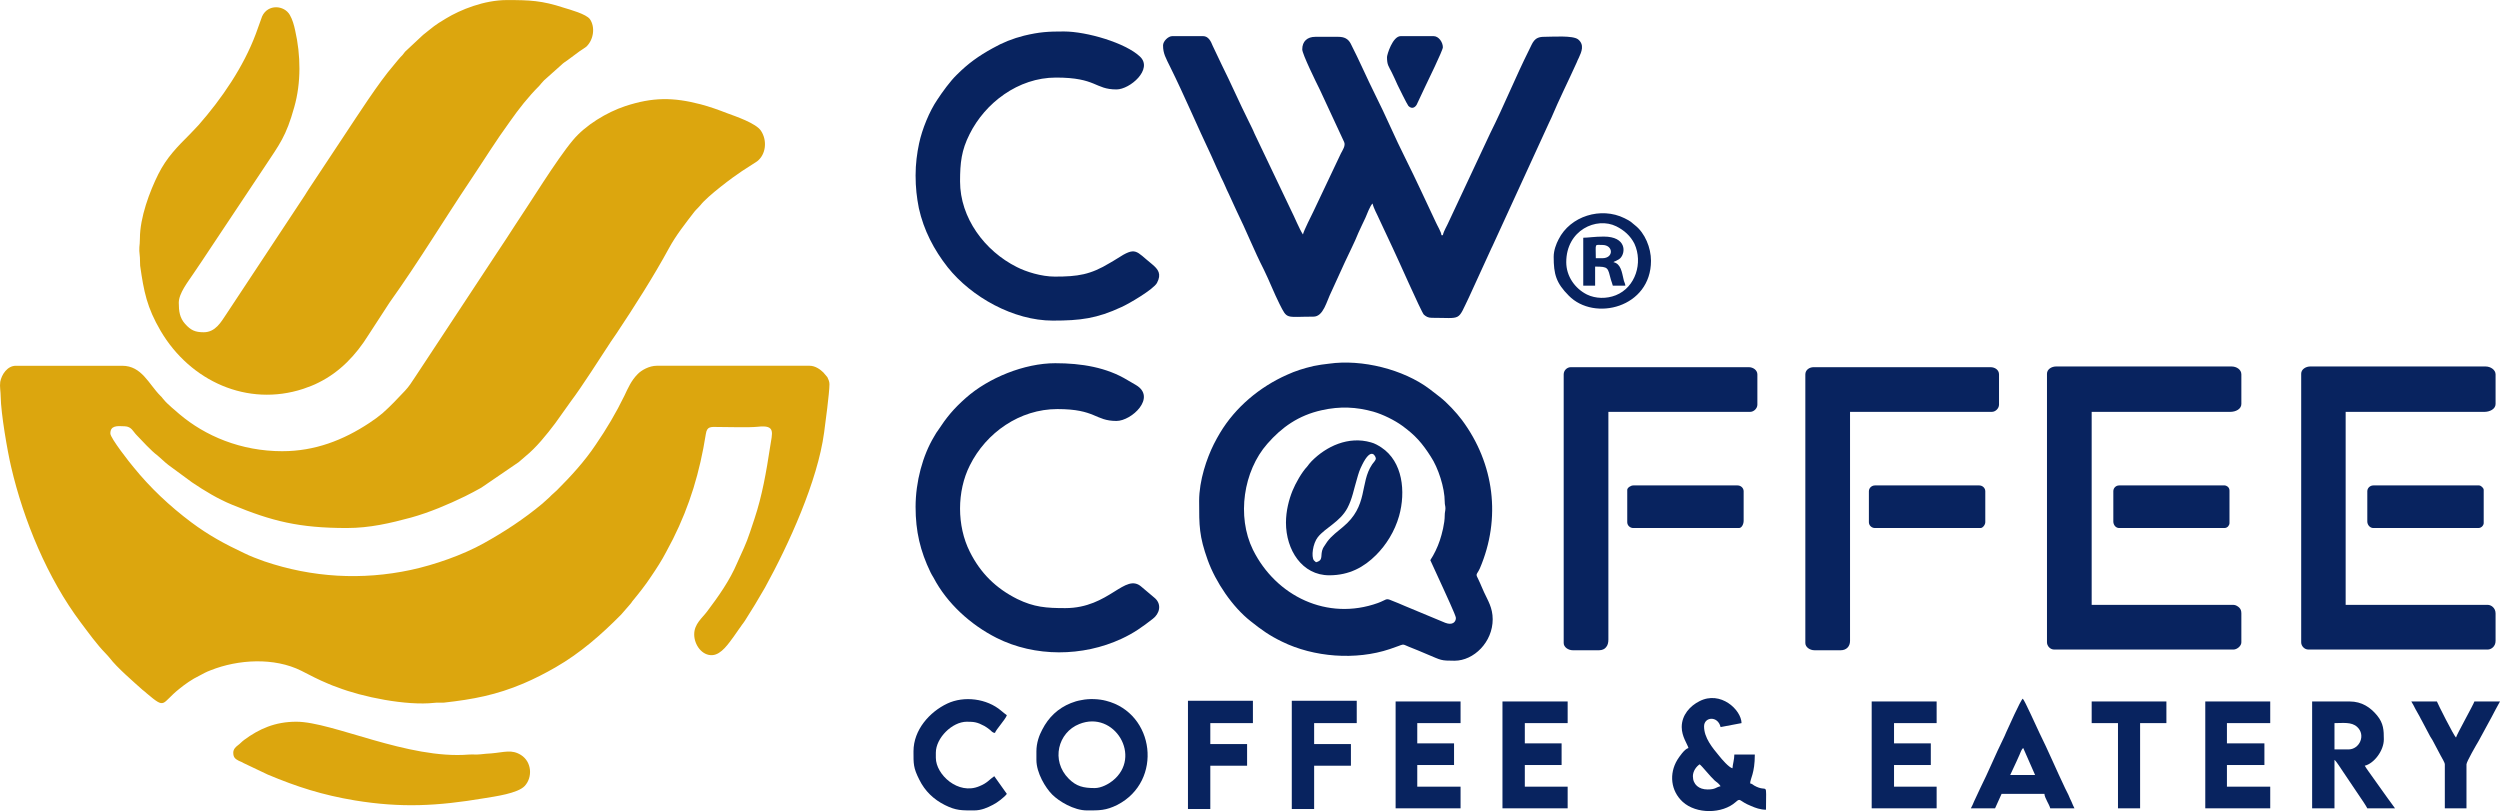
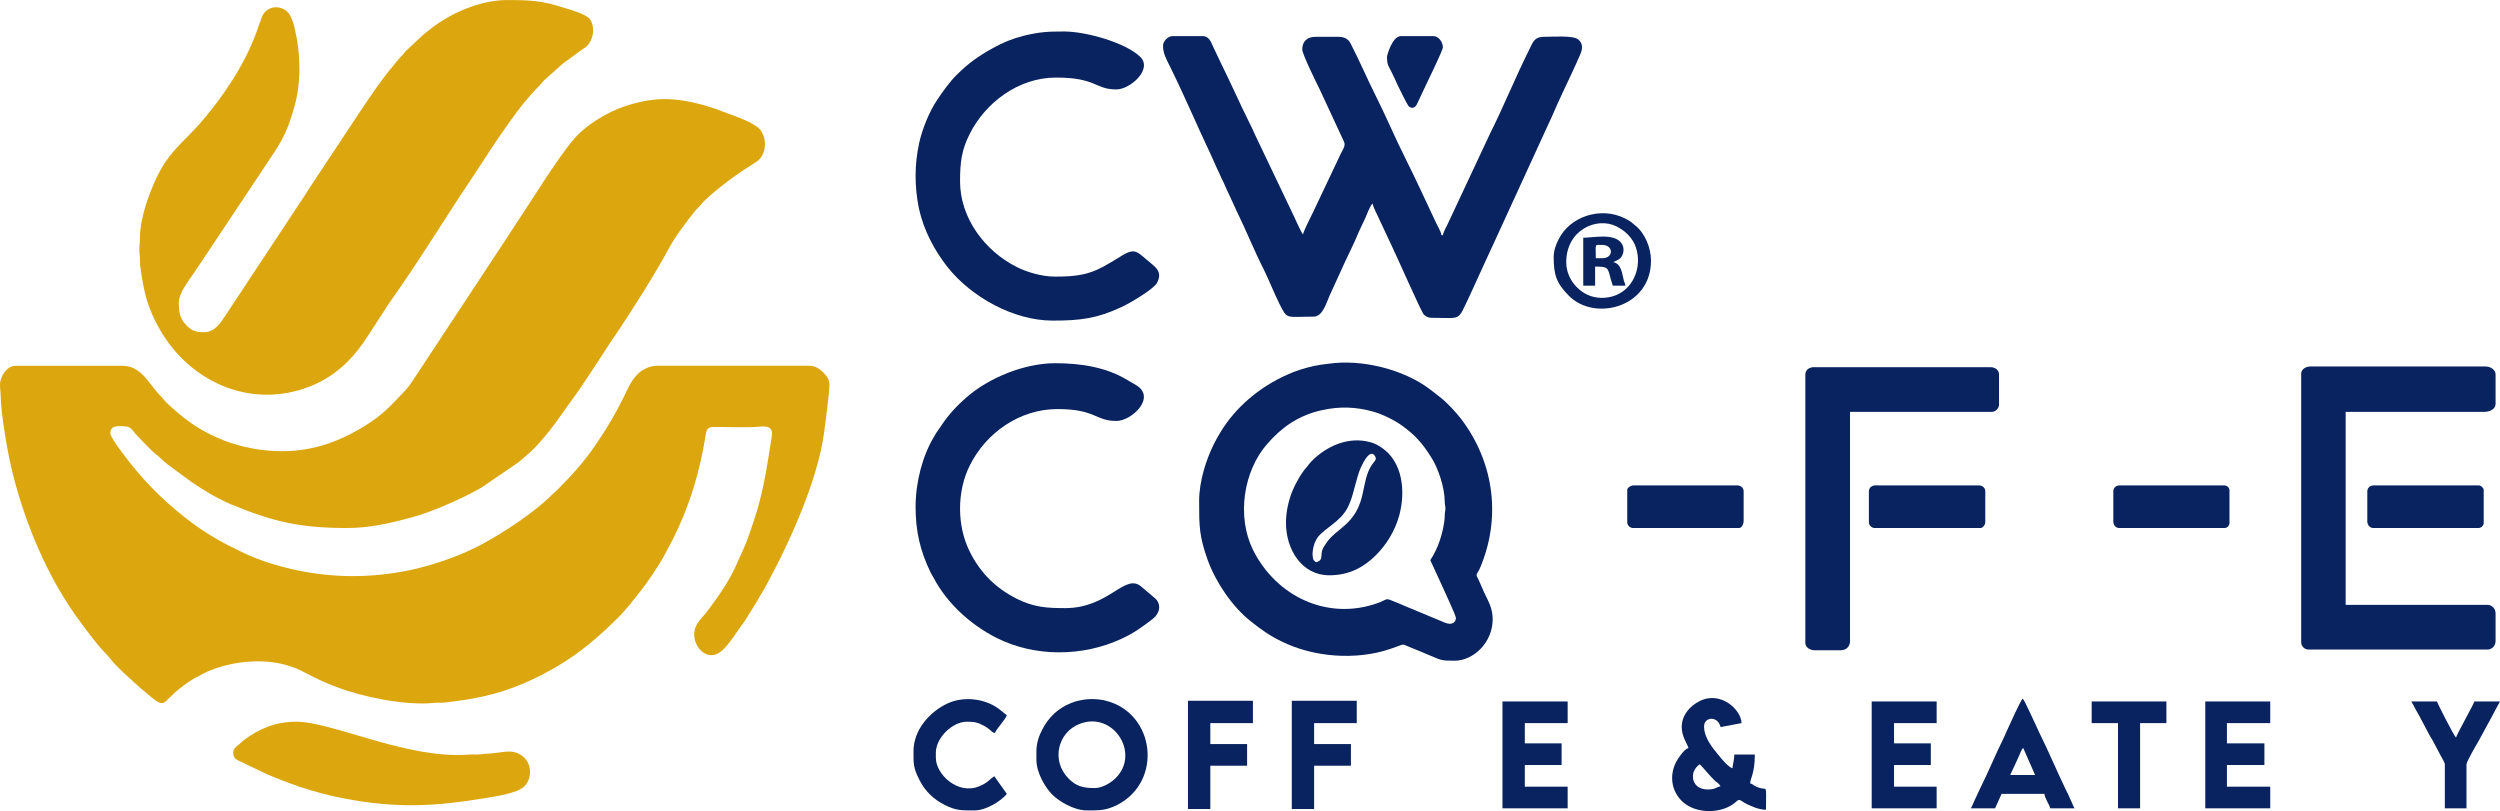
<svg xmlns="http://www.w3.org/2000/svg" xml:space="preserve" width="1541px" height="500px" version="1.1" style="shape-rendering:geometricPrecision; text-rendering:geometricPrecision; image-rendering:optimizeQuality; fill-rule:evenodd; clip-rule:evenodd" viewBox="0 0 107.39 34.84">
  <defs>
    <style type="text/css">
   
    .fil1 {fill:#08235F}
    .fil0 {fill:#DCA60E}
   
  </style>
  </defs>
  <g id="Layer_x0020_1">
    <g id="_1287135058560">
      <path class="fil0" d="M12.13 19.38c-1.79,0 -3.32,-0.66 -4.42,-1.59 -0.17,-0.15 -0.53,-0.44 -0.67,-0.62 -0.07,-0.07 -0.07,-0.1 -0.15,-0.17 -0.5,-0.5 -0.8,-1.29 -1.64,-1.29l-4.57 0c-0.36,0 -0.61,0.37 -0.67,0.69 -0.03,0.21 0.02,0.42 0.02,0.64 0.01,0.72 0.29,2.35 0.45,3.02 0.53,2.28 1.56,4.78 2.99,6.68 0.34,0.45 0.68,0.93 1.07,1.33 0.07,0.08 0.11,0.11 0.17,0.19 0.31,0.41 1.02,1.02 1.41,1.37 0.06,0.05 0.12,0.09 0.18,0.15 0.84,0.71 0.61,0.44 1.4,-0.19 0.26,-0.21 0.54,-0.41 0.87,-0.57 0.17,-0.09 0.29,-0.16 0.48,-0.23 1.18,-0.47 2.73,-0.56 3.89,0.02 0.37,0.19 0.75,0.39 1.14,0.55 0.14,0.06 0.26,0.11 0.41,0.16 1.08,0.42 2.96,0.8 4.16,0.67 0.14,-0.02 0.28,0 0.42,-0.01 1.26,-0.14 2.25,-0.33 3.41,-0.82 0.47,-0.2 0.94,-0.44 1.39,-0.7 1.06,-0.61 1.96,-1.4 2.81,-2.26l0.4 -0.46c0.05,-0.05 0.04,-0.06 0.08,-0.11 0.28,-0.34 0.56,-0.69 0.81,-1.07 0.23,-0.34 0.46,-0.69 0.65,-1.06l0.29 -0.55c0.72,-1.44 1.15,-2.87 1.41,-4.51 0.05,-0.32 0.19,-0.31 0.54,-0.3 0.43,0 1.31,0.03 1.69,-0.01 0.79,-0.09 0.62,0.26 0.53,0.87 -0.16,1.05 -0.34,2.09 -0.67,3.08l-0.19 0.57c-0.18,0.55 -0.34,0.84 -0.55,1.32 -0.32,0.76 -0.81,1.45 -1.3,2.1 -0.21,0.28 -0.55,0.53 -0.55,0.98 0,0.45 0.34,0.92 0.78,0.89 0.39,-0.02 0.71,-0.52 0.92,-0.8 0.08,-0.11 0.15,-0.21 0.23,-0.33 0.05,-0.06 0.07,-0.1 0.12,-0.17 0.05,-0.07 0.08,-0.1 0.13,-0.18l0.43 -0.69c0.15,-0.25 0.28,-0.47 0.43,-0.73 1.03,-1.87 2.26,-4.58 2.54,-6.66 0.05,-0.37 0.23,-1.71 0.23,-2.08 0,-0.12 -0.05,-0.21 -0.09,-0.3l-0.17 -0.2c-0.13,-0.13 -0.35,-0.29 -0.59,-0.29l-6.57 0c-0.32,0 -0.66,0.19 -0.82,0.36 -0.27,0.27 -0.41,0.59 -0.57,0.93 -0.36,0.74 -0.77,1.43 -1.23,2.1 -0.48,0.72 -1.07,1.36 -1.67,1.96 -0.11,0.11 -0.2,0.17 -0.31,0.29l-0.31 0.28c-0.79,0.66 -1.63,1.21 -2.53,1.71 -0.9,0.5 -2.1,0.92 -3.12,1.14 -2.1,0.45 -4.24,0.33 -6.3,-0.37 -0.28,-0.1 -0.6,-0.22 -0.86,-0.35 -0.85,-0.4 -1.53,-0.77 -2.28,-1.33 -0.92,-0.69 -1.76,-1.48 -2.48,-2.37 -0.13,-0.15 -0.99,-1.24 -0.99,-1.44 0,-0.34 0.27,-0.33 0.62,-0.31 0.29,0.01 0.36,0.23 0.5,0.37 0.23,0.24 0.65,0.7 0.9,0.88 0.17,0.14 0.3,0.28 0.47,0.41l1.02 0.75c0.55,0.37 1.11,0.71 1.72,0.96 1.72,0.71 2.88,1 4.93,1 0.99,0 1.87,-0.21 2.76,-0.45 0.79,-0.22 1.59,-0.56 2.31,-0.91 0.25,-0.13 0.46,-0.23 0.7,-0.37l1.61 -1.1c0.1,-0.08 0.19,-0.17 0.29,-0.25 0.47,-0.38 0.91,-0.93 1.28,-1.42l0.67 -0.94c0.47,-0.62 1.27,-1.88 1.73,-2.58 0.08,-0.12 0.14,-0.21 0.22,-0.32 0.76,-1.14 1.62,-2.49 2.26,-3.67 0.31,-0.57 0.7,-1.06 1.1,-1.58 0.09,-0.11 0.16,-0.16 0.26,-0.28 0.3,-0.39 1.41,-1.22 1.78,-1.46l0.65 -0.42c0.39,-0.3 0.44,-0.9 0.17,-1.31 -0.21,-0.33 -1.11,-0.63 -1.46,-0.76 -0.36,-0.14 -0.75,-0.28 -1.13,-0.38 -1.19,-0.31 -2.07,-0.31 -3.25,0.08 -0.78,0.26 -1.7,0.81 -2.24,1.46 -0.7,0.83 -1.88,2.76 -2.49,3.66 -0.26,0.4 -0.51,0.79 -0.78,1.19l-3.13 4.75c-0.13,0.2 -0.25,0.38 -0.39,0.59 -0.14,0.21 -0.25,0.39 -0.42,0.57 -0.31,0.33 -0.63,0.67 -0.97,0.97 -0.18,0.15 -0.37,0.29 -0.57,0.42 -1.12,0.74 -2.34,1.21 -3.73,1.21z" />
      <path class="fil0" d="M8.75 14.27c-0.36,0 -0.55,-0.08 -0.8,-0.36 -0.23,-0.26 -0.27,-0.54 -0.27,-0.91 0,-0.4 0.39,-0.89 0.63,-1.25 0.27,-0.39 0.51,-0.76 0.77,-1.15l2.29 -3.44c0.64,-0.97 0.92,-1.3 1.27,-2.56 0.3,-1.05 0.28,-2.24 0.04,-3.29 -0.05,-0.24 -0.12,-0.48 -0.23,-0.67 -0.24,-0.42 -0.94,-0.48 -1.19,0.06l-0.27 0.75c-0.53,1.42 -1.46,2.78 -2.46,3.92l-0.37 0.39c-0.54,0.54 -1,1 -1.36,1.72 -0.37,0.74 -0.79,1.86 -0.79,2.76 0,0.38 -0.06,0.33 0,0.82 0.01,0.12 0,0.23 0.01,0.35 0.16,1.12 0.29,1.79 0.88,2.8 1.27,2.16 3.73,3.28 6.13,2.49 0.23,-0.08 0.45,-0.16 0.66,-0.27 0.91,-0.45 1.6,-1.18 2.13,-2.03l0.91 -1.4c1.29,-1.81 2.3,-3.5 3.5,-5.29 0.59,-0.88 1.04,-1.62 1.68,-2.5 0.38,-0.54 0.78,-1.05 1.25,-1.52 0.08,-0.09 0.12,-0.15 0.21,-0.24l0.74 -0.66c0.09,-0.09 0.16,-0.13 0.26,-0.2l0.54 -0.4c0.09,-0.06 0.19,-0.12 0.28,-0.19 0.32,-0.31 0.38,-0.85 0.15,-1.18 -0.16,-0.22 -0.86,-0.41 -1.12,-0.49 -0.94,-0.31 -1.47,-0.33 -2.44,-0.33 -0.99,0 -2.01,0.42 -2.62,0.79 -0.52,0.31 -0.52,0.34 -0.99,0.71l-0.77 0.72c-0.05,0.06 -0.05,0.07 -0.1,0.13 -0.08,0.09 -0.12,0.12 -0.2,0.22l-0.19 0.23c-0.65,0.75 -1.55,2.16 -2.11,3l-1.53 2.31c-0.07,0.1 -0.11,0.18 -0.17,0.27l-3.39 5.13c-0.21,0.31 -0.45,0.76 -0.96,0.76z" />
      <path class="fil1" d="M49.96 1.95c0,0.35 0.12,0.54 0.31,0.93 0.6,1.21 1.17,2.56 1.76,3.8l0.25 0.56c0.07,0.13 0.11,0.24 0.17,0.37 0.07,0.13 0.11,0.23 0.17,0.36 0.06,0.13 0.1,0.24 0.16,0.35 0.06,0.12 0.11,0.25 0.17,0.37 0.06,0.12 0.11,0.25 0.17,0.37 0.41,0.83 0.75,1.7 1.17,2.52 0.24,0.49 0.43,0.99 0.67,1.47 0.35,0.69 0.25,0.55 1.46,0.55 0.43,0 0.56,-0.65 0.77,-1.07l0.58 -1.27c0.19,-0.42 0.41,-0.83 0.58,-1.26 0.1,-0.23 0.2,-0.42 0.3,-0.64 0.06,-0.14 0.21,-0.54 0.31,-0.62 0.05,0.22 0.19,0.45 0.28,0.66l0.59 1.26c0.19,0.39 1.21,2.71 1.33,2.85 0.09,0.08 0.18,0.14 0.34,0.14 1.32,0 1.09,0.17 1.6,-0.88l0.92 -2.01c0.03,-0.08 0.06,-0.12 0.09,-0.19l2.44 -5.32c0.03,-0.07 0.06,-0.12 0.09,-0.19 0.34,-0.81 0.73,-1.58 1.09,-2.38 0.03,-0.07 0.05,-0.13 0.09,-0.2 0.12,-0.26 0.25,-0.56 -0.03,-0.79 -0.23,-0.18 -1.09,-0.11 -1.47,-0.11 -0.43,0 -0.48,0.26 -0.63,0.55 -0.59,1.18 -1.08,2.4 -1.67,3.58l-1.79 3.82c-0.07,0.17 -0.21,0.38 -0.25,0.57l-0.06 0c-0.01,-0.14 -0.18,-0.41 -0.24,-0.55 -0.43,-0.91 -0.85,-1.83 -1.3,-2.73 -0.46,-0.91 -0.85,-1.85 -1.31,-2.76 -0.36,-0.72 -0.68,-1.47 -1.05,-2.19 -0.11,-0.21 -0.28,-0.29 -0.53,-0.29l-0.99 0c-0.34,0 -0.56,0.19 -0.56,0.54 0,0.2 0.6,1.42 0.76,1.74l1.04 2.24c0.07,0.16 -0.07,0.35 -0.14,0.49l-1.17 2.47c-0.08,0.17 -0.42,0.83 -0.46,1.01 -0.15,-0.22 -0.37,-0.77 -0.52,-1.06l-1.56 -3.27c-0.08,-0.2 -0.16,-0.34 -0.25,-0.53 -0.4,-0.8 -0.76,-1.63 -1.16,-2.43l-0.39 -0.82c-0.07,-0.18 -0.18,-0.41 -0.41,-0.41l-1.32 0c-0.18,0 -0.4,0.22 -0.4,0.4z" />
      <path class="fil1" d="M61.44 24.06l0.56 1.22c0.05,0.12 0.54,1.16 0.54,1.26 0,0.18 -0.15,0.33 -0.46,0.21l-1.73 -0.72c-0.2,-0.09 -0.38,-0.16 -0.58,-0.24 -0.25,-0.11 -0.2,-0.03 -0.58,0.11 -2.17,0.78 -4.38,-0.29 -5.37,-2.29 -0.7,-1.43 -0.41,-3.38 0.62,-4.55 0.62,-0.71 1.34,-1.22 2.33,-1.44 0.8,-0.18 1.5,-0.14 2.22,0.06 0.42,0.12 0.92,0.37 1.25,0.61 0.56,0.41 0.85,0.74 1.22,1.32 0.32,0.48 0.6,1.34 0.6,1.94 0,0.15 0.03,0.17 0.03,0.28 0,0.12 -0.03,0.16 -0.03,0.31 0,0.34 -0.12,0.8 -0.21,1.07 -0.1,0.3 -0.25,0.61 -0.41,0.85zm-9.93 -2.54c0,1.07 0,1.51 0.37,2.54 0.34,0.94 1.06,2.01 1.84,2.62 0.45,0.36 0.81,0.62 1.35,0.88 1.36,0.67 3.17,0.81 4.63,0.32 0.7,-0.23 0.47,-0.24 0.82,-0.1 0.28,0.11 0.52,0.21 0.8,0.33 0.6,0.25 0.56,0.27 1.16,0.27 0.83,0 1.64,-0.8 1.64,-1.78 0,-0.5 -0.21,-0.81 -0.37,-1.16 -0.04,-0.09 -0.07,-0.16 -0.11,-0.25 -0.04,-0.09 -0.07,-0.17 -0.12,-0.27 -0.16,-0.31 -0.09,-0.2 0.05,-0.51 0.92,-2.15 0.62,-4.5 -0.77,-6.37 -0.24,-0.32 -0.63,-0.74 -0.95,-0.99l-0.44 -0.34c-1.13,-0.85 -2.91,-1.29 -4.32,-1.09 -0.25,0.03 -0.42,0.05 -0.66,0.1 -0.43,0.1 -0.78,0.21 -1.15,0.38 -1.17,0.52 -2.21,1.39 -2.87,2.49 -0.1,0.16 -0.17,0.3 -0.27,0.49 -0.3,0.6 -0.63,1.55 -0.63,2.44z" />
-       <path class="fil1" d="M87.93 16.05l0 11.54c0,0.16 0.14,0.31 0.31,0.31l7.7 0c0.15,0 0.34,-0.15 0.34,-0.31l0 -1.24c0,-0.12 -0.03,-0.19 -0.09,-0.25 -0.05,-0.05 -0.15,-0.12 -0.25,-0.12l-6.09 0 0 -8.29 5.95 0c0.24,0 0.48,-0.12 0.48,-0.34l0 -1.27c0,-0.21 -0.21,-0.34 -0.42,-0.34l-7.54 0c-0.19,0 -0.39,0.12 -0.39,0.31z" />
      <path class="fil1" d="M98.85 16.05l0 11.54c0,0.16 0.14,0.31 0.31,0.31l7.7 0c0.15,0 0.34,-0.13 0.34,-0.37l0 -1.18c0,-0.24 -0.19,-0.37 -0.34,-0.37l-6.1 0 0 -8.29 5.96 0c0.23,0 0.48,-0.12 0.48,-0.34l0 -1.27c0,-0.2 -0.22,-0.34 -0.43,-0.34l-7.53 0c-0.19,0 -0.39,0.12 -0.39,0.31z" />
      <path class="fil1" d="M39.33 7.53c0,0.53 0.05,0.95 0.14,1.41 0.21,0.95 0.65,1.79 1.24,2.54 1.02,1.28 2.83,2.29 4.51,2.29 1.19,0 1.9,-0.09 2.95,-0.58 0.3,-0.13 1.38,-0.76 1.53,-1.04 0.2,-0.38 0.06,-0.58 -0.22,-0.81 -0.7,-0.56 -0.67,-0.77 -1.5,-0.23 -0.1,0.06 -0.19,0.12 -0.3,0.18 -0.84,0.51 -1.38,0.59 -2.37,0.59 -0.58,0 -1.24,-0.21 -1.63,-0.41 -1.38,-0.69 -2.44,-2.11 -2.44,-3.68 0,-0.8 0.06,-1.34 0.41,-2.03 0.66,-1.33 2.08,-2.43 3.71,-2.43 1.75,0 1.66,0.51 2.6,0.51 0.58,0 1.58,-0.87 1.01,-1.41 -0.62,-0.59 -2.29,-1.08 -3.27,-1.08 -0.68,0 -1.04,0.02 -1.71,0.18 -0.48,0.12 -0.93,0.3 -1.35,0.54 -0.6,0.33 -1.05,0.65 -1.54,1.14 -0.28,0.27 -0.62,0.74 -0.83,1.06 -0.35,0.51 -0.66,1.28 -0.79,1.89 -0.09,0.42 -0.15,0.88 -0.15,1.37z" />
      <path class="fil1" d="M39.33 21.78c0,1.04 0.2,1.89 0.64,2.8 0.04,0.08 0.08,0.15 0.13,0.23 0.58,1.11 1.6,2.03 2.71,2.59 1.65,0.83 3.7,0.81 5.36,0.04 0.54,-0.25 0.9,-0.51 1.35,-0.86 0.29,-0.22 0.39,-0.61 0.1,-0.88l-0.58 -0.49c-0.71,-0.64 -1.38,0.91 -3.28,0.91 -0.82,0 -1.34,-0.04 -2.06,-0.39 -0.92,-0.46 -1.58,-1.11 -2.04,-2.03 -0.56,-1.11 -0.56,-2.6 0,-3.71 0.7,-1.41 2.15,-2.42 3.76,-2.42 1.66,0 1.61,0.51 2.54,0.51 0.65,0 1.73,-1.01 0.84,-1.54l-0.36 -0.21c-0.9,-0.55 -1.98,-0.73 -3.11,-0.73 -1.33,0 -2.87,0.63 -3.84,1.49 -0.53,0.47 -0.82,0.82 -1.22,1.43 -0.07,0.09 -0.09,0.15 -0.15,0.24 -0.48,0.8 -0.79,1.92 -0.79,3.02z" />
-       <path class="fil1" d="M67.17 16.08l0 11.54c0,0.18 0.2,0.31 0.39,0.31l1.13 0c0.13,0 0.24,-0.05 0.3,-0.13 0.07,-0.08 0.1,-0.19 0.1,-0.33l0 -9.78 6.09 0c0.16,0 0.31,-0.15 0.31,-0.31l0 -1.3c0,-0.18 -0.18,-0.31 -0.37,-0.31l-7.64 0c-0.17,0 -0.31,0.14 -0.31,0.31z" />
      <path class="fil1" d="M77.55 16.08l0 11.54c0,0.18 0.2,0.31 0.39,0.31l1.13 0c0.24,0 0.4,-0.16 0.4,-0.4l0 -9.84 6.09 0c0.16,0 0.31,-0.15 0.31,-0.31l0 -1.3c0,-0.19 -0.17,-0.31 -0.37,-0.31l-7.59 0c-0.19,0 -0.36,0.12 -0.36,0.31z" />
      <path class="fil0" d="M10.02 32.33c0,0.21 0.09,0.27 0.24,0.35 0.08,0.03 0.14,0.06 0.21,0.1l1.03 0.49c1.26,0.53 2.36,0.88 3.74,1.11 2.01,0.33 3.57,0.24 5.54,-0.09 0.49,-0.08 1.46,-0.21 1.76,-0.53 0.35,-0.38 0.3,-1.04 -0.16,-1.33 -0.4,-0.25 -0.7,-0.12 -1.27,-0.07 -0.12,0.01 -0.34,0.02 -0.47,0.04 -0.17,0.02 -0.33,0 -0.49,0.01 -2.62,0.22 -5.87,-1.41 -7.42,-1.41 -0.92,0 -1.6,0.31 -2.24,0.78 -0.12,0.09 -0.17,0.16 -0.28,0.24 -0.08,0.06 -0.19,0.16 -0.19,0.31z" />
      <path class="fil1" d="M56.53 24.15l-0.09 -0.08c-0.12,-0.16 -0.05,-0.72 0.17,-1 0.33,-0.41 0.95,-0.65 1.27,-1.25 0.21,-0.4 0.27,-0.79 0.41,-1.25 0.07,-0.25 0.11,-0.38 0.22,-0.6 0.41,-0.83 0.59,-0.34 0.59,-0.28 0,0.09 -0.11,0.18 -0.16,0.26 -0.54,0.8 -0.15,1.78 -1.26,2.69 -0.21,0.18 -0.48,0.37 -0.67,0.63 -0.04,0.07 -0.14,0.2 -0.18,0.28 -0.14,0.3 0.05,0.51 -0.3,0.6zm-1.29 -1.7c0,1.17 0.69,2.26 1.86,2.26 0.87,0 1.5,-0.36 2.01,-0.87 0.43,-0.43 0.8,-1.01 0.99,-1.68 0.29,-1.04 0.16,-2.33 -0.76,-2.94 -0.12,-0.08 -0.29,-0.18 -0.45,-0.22 -0.97,-0.28 -1.92,0.17 -2.55,0.81 -0.08,0.08 -0.12,0.14 -0.19,0.23 -0.23,0.24 -0.5,0.72 -0.63,1.04 -0.15,0.37 -0.28,0.86 -0.28,1.37z" />
      <path class="fil1" d="M47.03 33.85c-0.49,0 -0.79,-0.07 -1.12,-0.4 -0.78,-0.78 -0.46,-1.99 0.45,-2.35 1.51,-0.61 2.73,1.41 1.43,2.44 -0.16,0.13 -0.48,0.31 -0.76,0.31zm-2.51 -1.58l0 0.37c0,0.56 0.39,1.2 0.68,1.49 0.29,0.29 0.93,0.68 1.49,0.68 0.53,0 0.81,0.01 1.31,-0.24 1.97,-1.02 1.61,-3.94 -0.49,-4.47 -0.3,-0.08 -0.72,-0.1 -1.05,-0.03 -0.18,0.03 -0.31,0.07 -0.46,0.13 -0.55,0.22 -0.96,0.61 -1.23,1.14 -0.13,0.24 -0.25,0.57 -0.25,0.93z" />
      <path class="fil1" d="M72.72 33.34c0,-0.22 0.15,-0.42 0.29,-0.51 0.1,0.07 0.47,0.54 0.65,0.7 0.11,0.09 0.17,0.12 0.25,0.24 -0.22,0.05 -0.21,0.14 -0.56,0.14 -0.37,0 -0.63,-0.21 -0.63,-0.57zm-0.48 -2.11c0,0.41 0.25,0.74 0.29,0.9 -0.17,0.04 -0.39,0.37 -0.48,0.51 -0.36,0.6 -0.28,1.33 0.23,1.8 0.59,0.54 1.71,0.52 2.28,0.01 0.22,-0.2 0.13,-0.04 0.66,0.17 0.18,0.08 0.4,0.16 0.64,0.16 0,-1.32 0.1,-0.69 -0.51,-1.04 -0.06,-0.04 -0.08,-0.07 -0.17,-0.09 0,-0.21 0.2,-0.42 0.2,-1.24l-0.88 0c0,0.21 -0.07,0.42 -0.08,0.59 -0.15,-0.03 -0.46,-0.39 -0.57,-0.53 -0.28,-0.34 -0.65,-0.77 -0.65,-1.27 0,-0.41 0.59,-0.47 0.71,0.03l0.9 -0.17c-0.01,-0.57 -0.9,-1.41 -1.81,-0.94 -0.4,0.2 -0.76,0.59 -0.76,1.11z" />
-       <path class="fil1" d="M100.88 32.19l-0.6 0 0 -1.13c0.36,0 0.73,-0.06 0.97,0.16 0.39,0.35 0.11,0.97 -0.37,0.97zm-1.56 2.53l0.96 0 0 -2.08c0.08,0.05 0.29,0.4 0.37,0.51l0.7 1.04c0.12,0.18 0.25,0.36 0.34,0.53l1.19 0c-0.1,-0.15 -0.21,-0.28 -0.32,-0.44l-0.82 -1.15c-0.06,-0.09 -0.11,-0.15 -0.16,-0.24 0.39,-0.09 0.82,-0.64 0.82,-1.13 0,-0.39 -0.01,-0.69 -0.29,-1.03 -0.28,-0.34 -0.65,-0.6 -1.18,-0.6l-1.61 0 0 4.59z" />
      <polygon class="fil1" points="64.54,34.72 67.34,34.72 67.34,33.79 65.5,33.79 65.5,32.86 67.08,32.86 67.08,31.93 65.5,31.93 65.5,31.06 67.34,31.06 67.34,30.13 64.54,30.13 " />
      <polygon class="fil1" points="80.4,34.72 83.19,34.72 83.19,33.79 81.36,33.79 81.36,32.86 82.94,32.86 82.94,31.93 81.36,31.93 81.36,31.06 83.19,31.06 83.19,30.13 80.4,30.13 " />
      <polygon class="fil1" points="94.73,34.72 97.52,34.72 97.52,33.79 95.66,33.79 95.66,32.86 97.27,32.86 97.27,31.93 95.66,31.93 95.66,31.06 97.52,31.06 97.52,30.13 94.73,30.13 " />
-       <polygon class="fil1" points="59.95,34.72 62.74,34.72 62.74,33.79 60.88,33.79 60.88,32.86 62.46,32.86 62.46,31.93 60.88,31.93 60.88,31.06 62.74,31.06 62.74,30.13 59.95,30.13 " />
      <path class="fil1" d="M90.78 21.1l0 1.3c0,0.14 0.1,0.28 0.25,0.28l4.52 0c0.16,0 0.22,-0.15 0.22,-0.2l0 -1.41c0,-0.16 -0.15,-0.22 -0.2,-0.22l-4.54 0c-0.14,0 -0.25,0.11 -0.25,0.25z" />
      <path class="fil1" d="M101.69 21.1l0 1.3c0,0.14 0.11,0.28 0.26,0.28l4.51 0c0.16,0 0.23,-0.15 0.23,-0.2l0 -1.44c0,-0.08 -0.12,-0.19 -0.2,-0.19l-4.54 0c-0.14,0 -0.26,0.11 -0.26,0.25z" />
      <path class="fil1" d="M69.9 21.04l0 1.39c0,0.14 0.12,0.25 0.26,0.25l4.54 0c0.12,0 0.2,-0.17 0.2,-0.31l0 -1.27c0,-0.14 -0.12,-0.25 -0.26,-0.25l-4.48 0c-0.11,0 -0.26,0.1 -0.26,0.19z" />
      <path class="fil1" d="M80.28 21.1l0 1.33c0,0.14 0.12,0.25 0.26,0.25l4.54 0c0.09,0 0.2,-0.14 0.2,-0.25l0 -1.33c0,-0.14 -0.12,-0.25 -0.26,-0.25l-4.48 0c-0.14,0 -0.26,0.11 -0.26,0.25z" />
      <path class="fil1" d="M39.24 32.27c0,0.54 -0.01,0.71 0.25,1.22 0.24,0.49 0.62,0.85 1.1,1.09 0.48,0.24 0.72,0.23 1.25,0.23 0.32,0 0.58,-0.12 0.81,-0.24 0.17,-0.08 0.5,-0.33 0.6,-0.47l-0.54 -0.76c-0.21,0.14 -0.29,0.29 -0.64,0.43 -0.91,0.39 -1.87,-0.5 -1.87,-1.22l0 -0.22c0,-0.63 0.7,-1.33 1.33,-1.33 0.32,0 0.45,0.02 0.75,0.18 0.09,0.05 0.14,0.09 0.22,0.15 0.09,0.06 0.11,0.14 0.24,0.15 0.04,-0.14 0.46,-0.59 0.51,-0.76 -0.09,-0.06 -0.15,-0.12 -0.24,-0.19 -0.62,-0.53 -1.6,-0.65 -2.32,-0.31 -0.76,0.36 -1.45,1.13 -1.45,2.05z" />
      <path class="fil1" d="M86.91 32.13l0.51 1.16 -1.07 0 0.27 -0.58c0.05,-0.12 0.08,-0.18 0.13,-0.29 0.05,-0.11 0.08,-0.23 0.16,-0.29zm-2.25 2.59l1.04 0 0.28 -0.62 1.84 0c0.01,0.18 0.21,0.45 0.25,0.62l1.04 0c-0.05,-0.09 -0.08,-0.18 -0.13,-0.29 -0.05,-0.11 -0.08,-0.16 -0.13,-0.29 -0.05,-0.11 -0.09,-0.17 -0.14,-0.28 -0.35,-0.73 -0.75,-1.67 -1.1,-2.37 -0.12,-0.24 -0.63,-1.4 -0.72,-1.48 -0.1,0.07 -0.62,1.25 -0.71,1.44 -0.05,0.12 -0.09,0.21 -0.14,0.31 -0.3,0.6 -0.66,1.47 -0.96,2.06l-0.28 0.6c-0.04,0.11 -0.09,0.2 -0.14,0.3z" />
      <polygon class="fil1" points="55.49,34.75 56.45,34.75 56.45,32.89 58.03,32.89 58.03,31.96 56.45,31.96 56.45,31.06 58.28,31.06 58.28,30.1 55.49,30.1 " />
      <polygon class="fil1" points="51.03,34.75 51.99,34.75 51.99,32.89 53.57,32.89 53.57,31.96 51.99,31.96 51.99,31.06 53.82,31.06 53.82,30.1 51.03,30.1 " />
      <path class="fil1" d="M105.02 32.83l0 1.89 0.93 0 0 -1.89c0,-0.11 0.43,-0.85 0.52,-1l0.56 -1.03c0.11,-0.22 0.24,-0.45 0.36,-0.67l-1.1 0c-0.03,0.12 -0.75,1.4 -0.79,1.55 -0.09,-0.07 -0.79,-1.46 -0.82,-1.55l-1.1 0c0.07,0.11 0.12,0.21 0.18,0.33l0.18 0.32c0.04,0.07 0.05,0.11 0.09,0.17l0.36 0.68c0.04,0.07 0.06,0.09 0.1,0.16l0.36 0.68c0.04,0.08 0.17,0.28 0.17,0.36z" />
      <polygon class="fil1" points="89.85,31.06 90.98,31.06 90.98,34.72 91.93,34.72 91.93,31.06 93.06,31.06 93.06,30.13 89.85,30.13 " />
      <path class="fil1" d="M67.28 11.26c0,-1.38 1.3,-1.96 2.15,-1.54 0.34,0.17 0.61,0.41 0.78,0.75 0.37,0.81 0.05,1.87 -0.8,2.21 -0.4,0.16 -0.87,0.15 -1.24,-0.03 -0.52,-0.26 -0.89,-0.79 -0.89,-1.39zm-0.54 -0.23c0,0.74 0.1,1.12 0.65,1.67 1.1,1.12 3.53,0.51 3.53,-1.5 0,-0.56 -0.26,-1.19 -0.68,-1.52 -0.2,-0.16 -0.16,-0.16 -0.46,-0.31 -1.01,-0.5 -2.33,-0.09 -2.83,0.91 -0.1,0.19 -0.21,0.47 -0.21,0.75z" />
      <path class="fil1" d="M59.58 2.45c0,0.34 0.07,0.39 0.2,0.65 0.09,0.19 0.17,0.35 0.25,0.54 0.04,0.08 0.41,0.84 0.47,0.91 0.17,0.17 0.33,0.04 0.39,-0.13l0.32 -0.68c0.1,-0.21 0.77,-1.58 0.77,-1.71 0,-0.22 -0.18,-0.48 -0.4,-0.48l-1.41 0c-0.35,0 -0.59,0.8 -0.59,0.9z" />
      <path class="fil1" d="M68.83 11.09l-0.28 0c0,-0.66 -0.07,-0.57 0.28,-0.57 0.48,0 0.5,0.57 0,0.57zm-0.82 -0.88l0 2.06 0.51 0 0 -0.82c0.58,0 0.54,0.04 0.68,0.57 0.03,0.1 0.06,0.16 0.08,0.25l0.54 0c-0.01,-0.11 -0.06,-0.16 -0.08,-0.28 -0.07,-0.29 -0.11,-0.66 -0.43,-0.73 0.01,-0.01 0.02,-0.02 0.02,-0.02l0.05 -0.02c0.04,-0.02 0.05,-0.02 0.08,-0.04 0.05,-0.02 0.11,-0.06 0.14,-0.09 0.24,-0.24 0.27,-0.93 -0.71,-0.93 -0.39,0 -0.68,0.05 -0.88,0.05z" />
    </g>
  </g>
</svg>